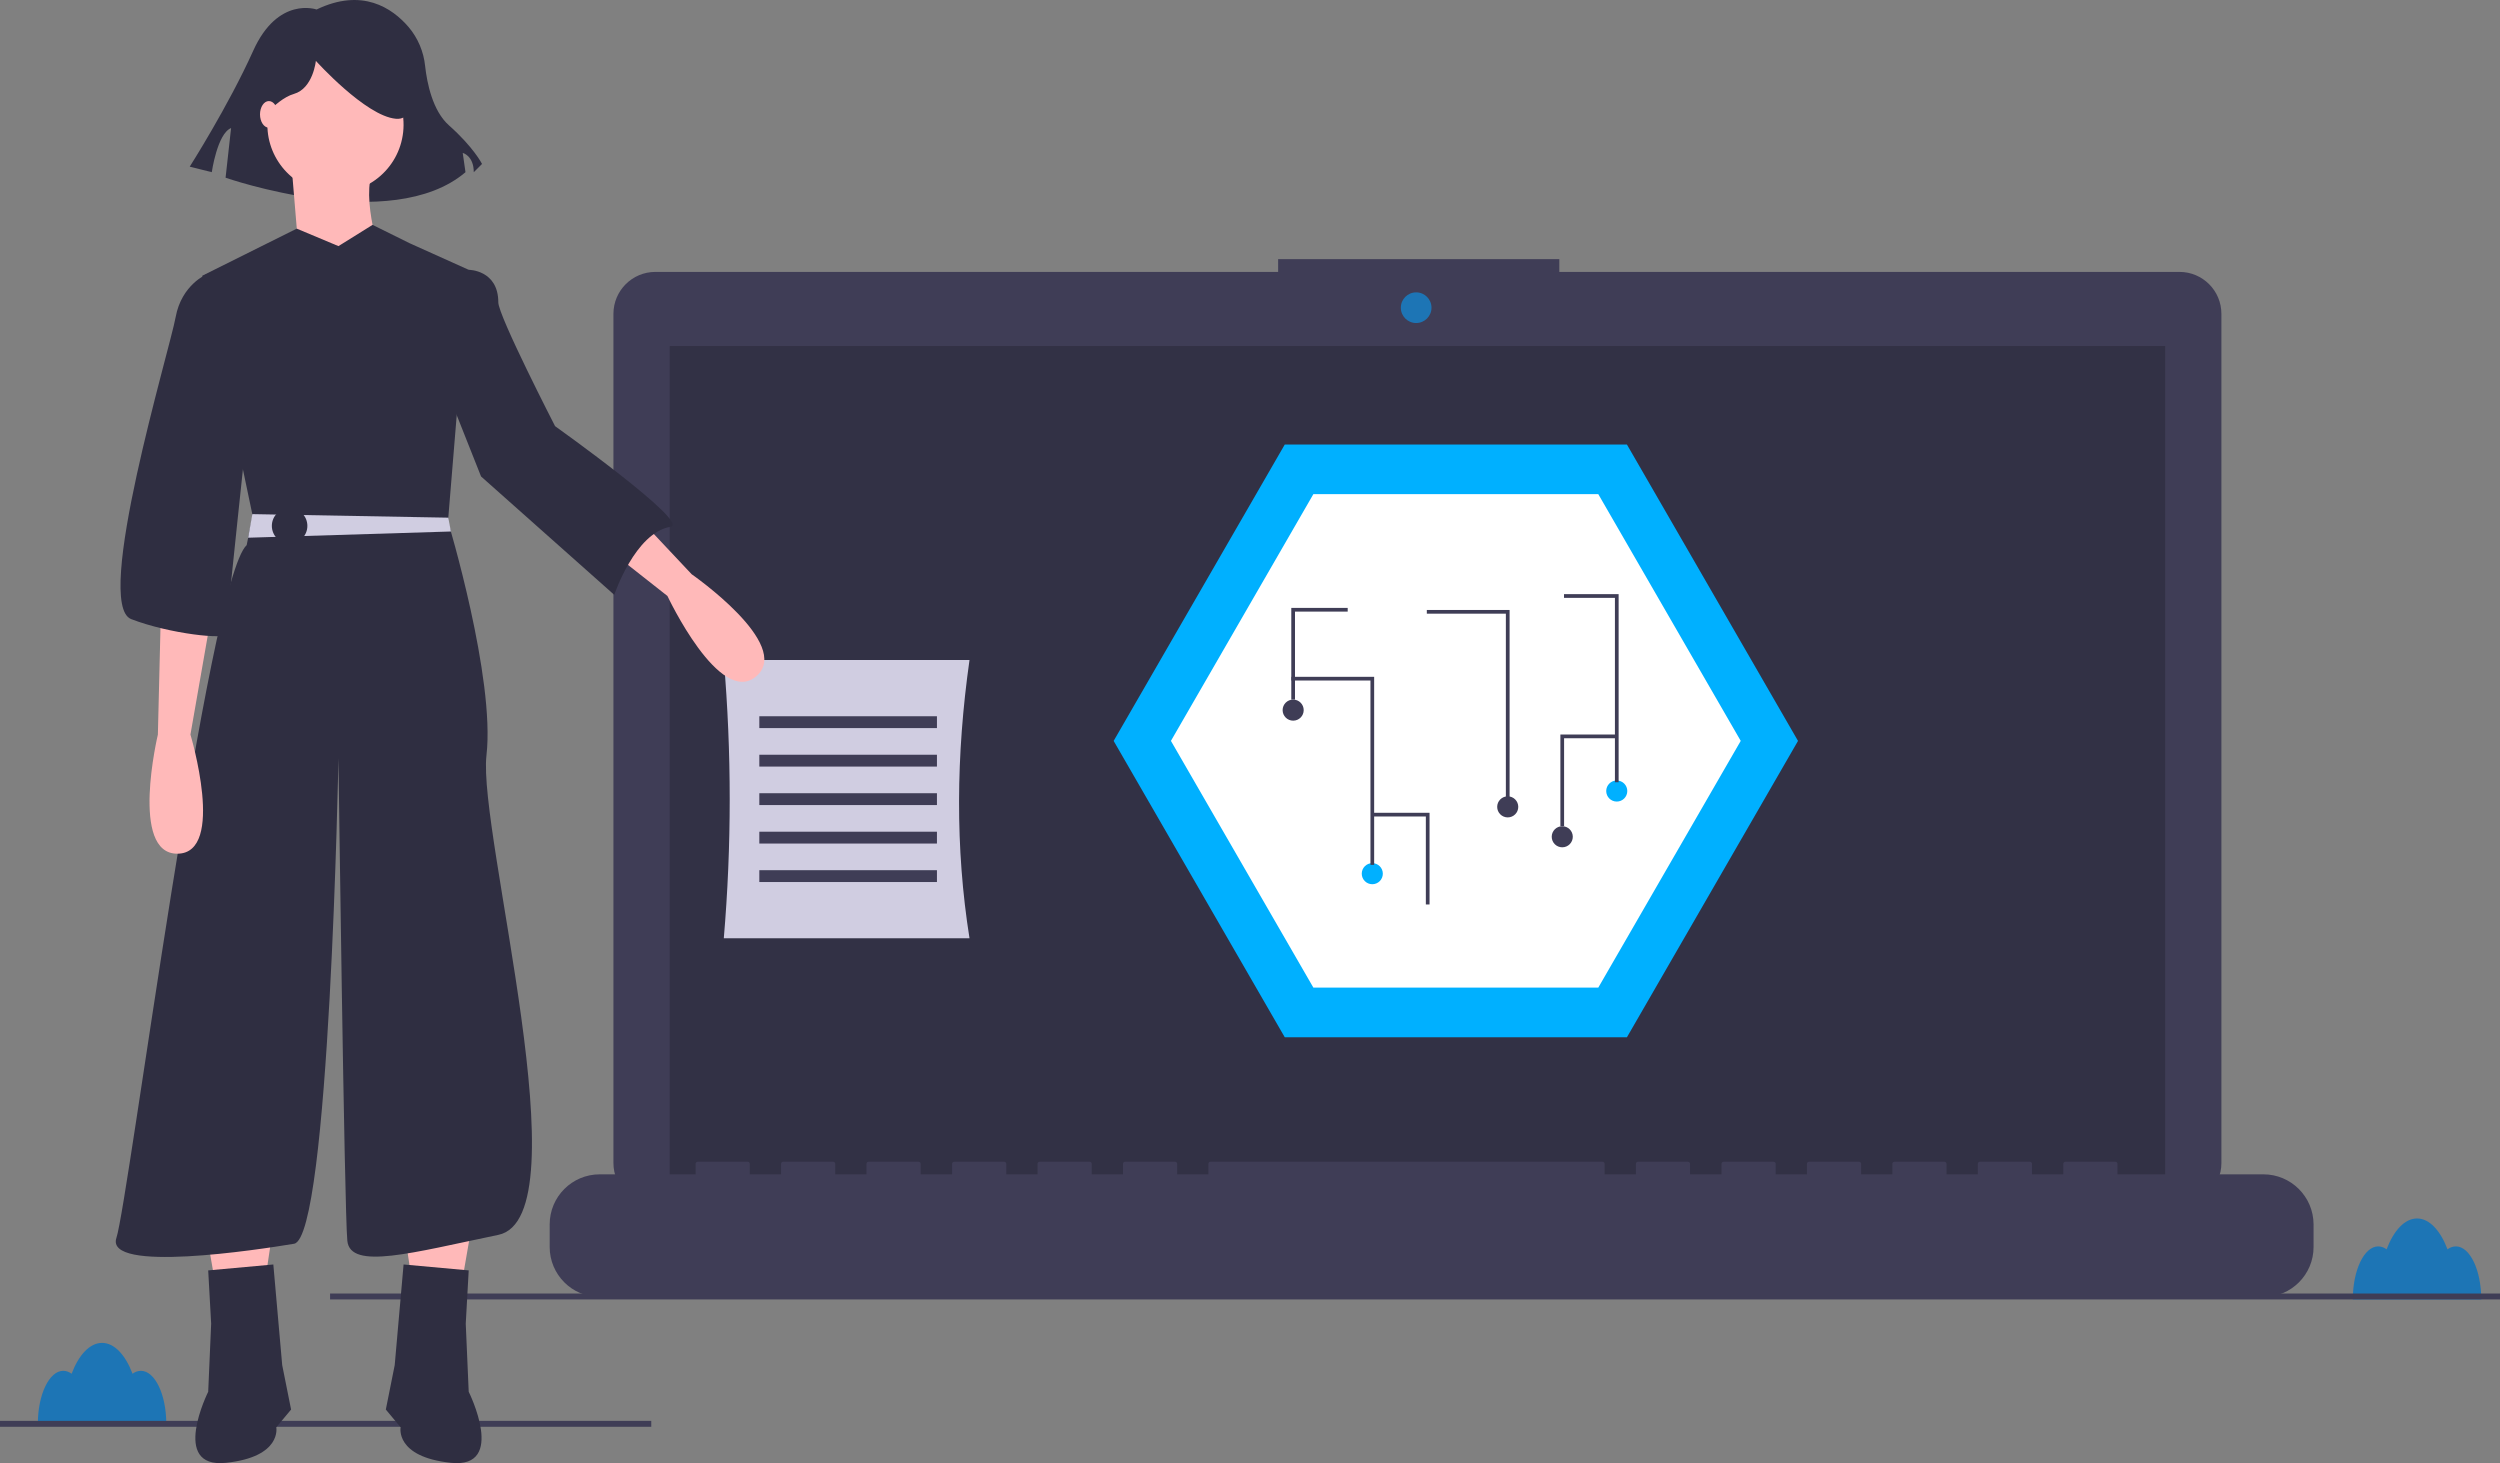
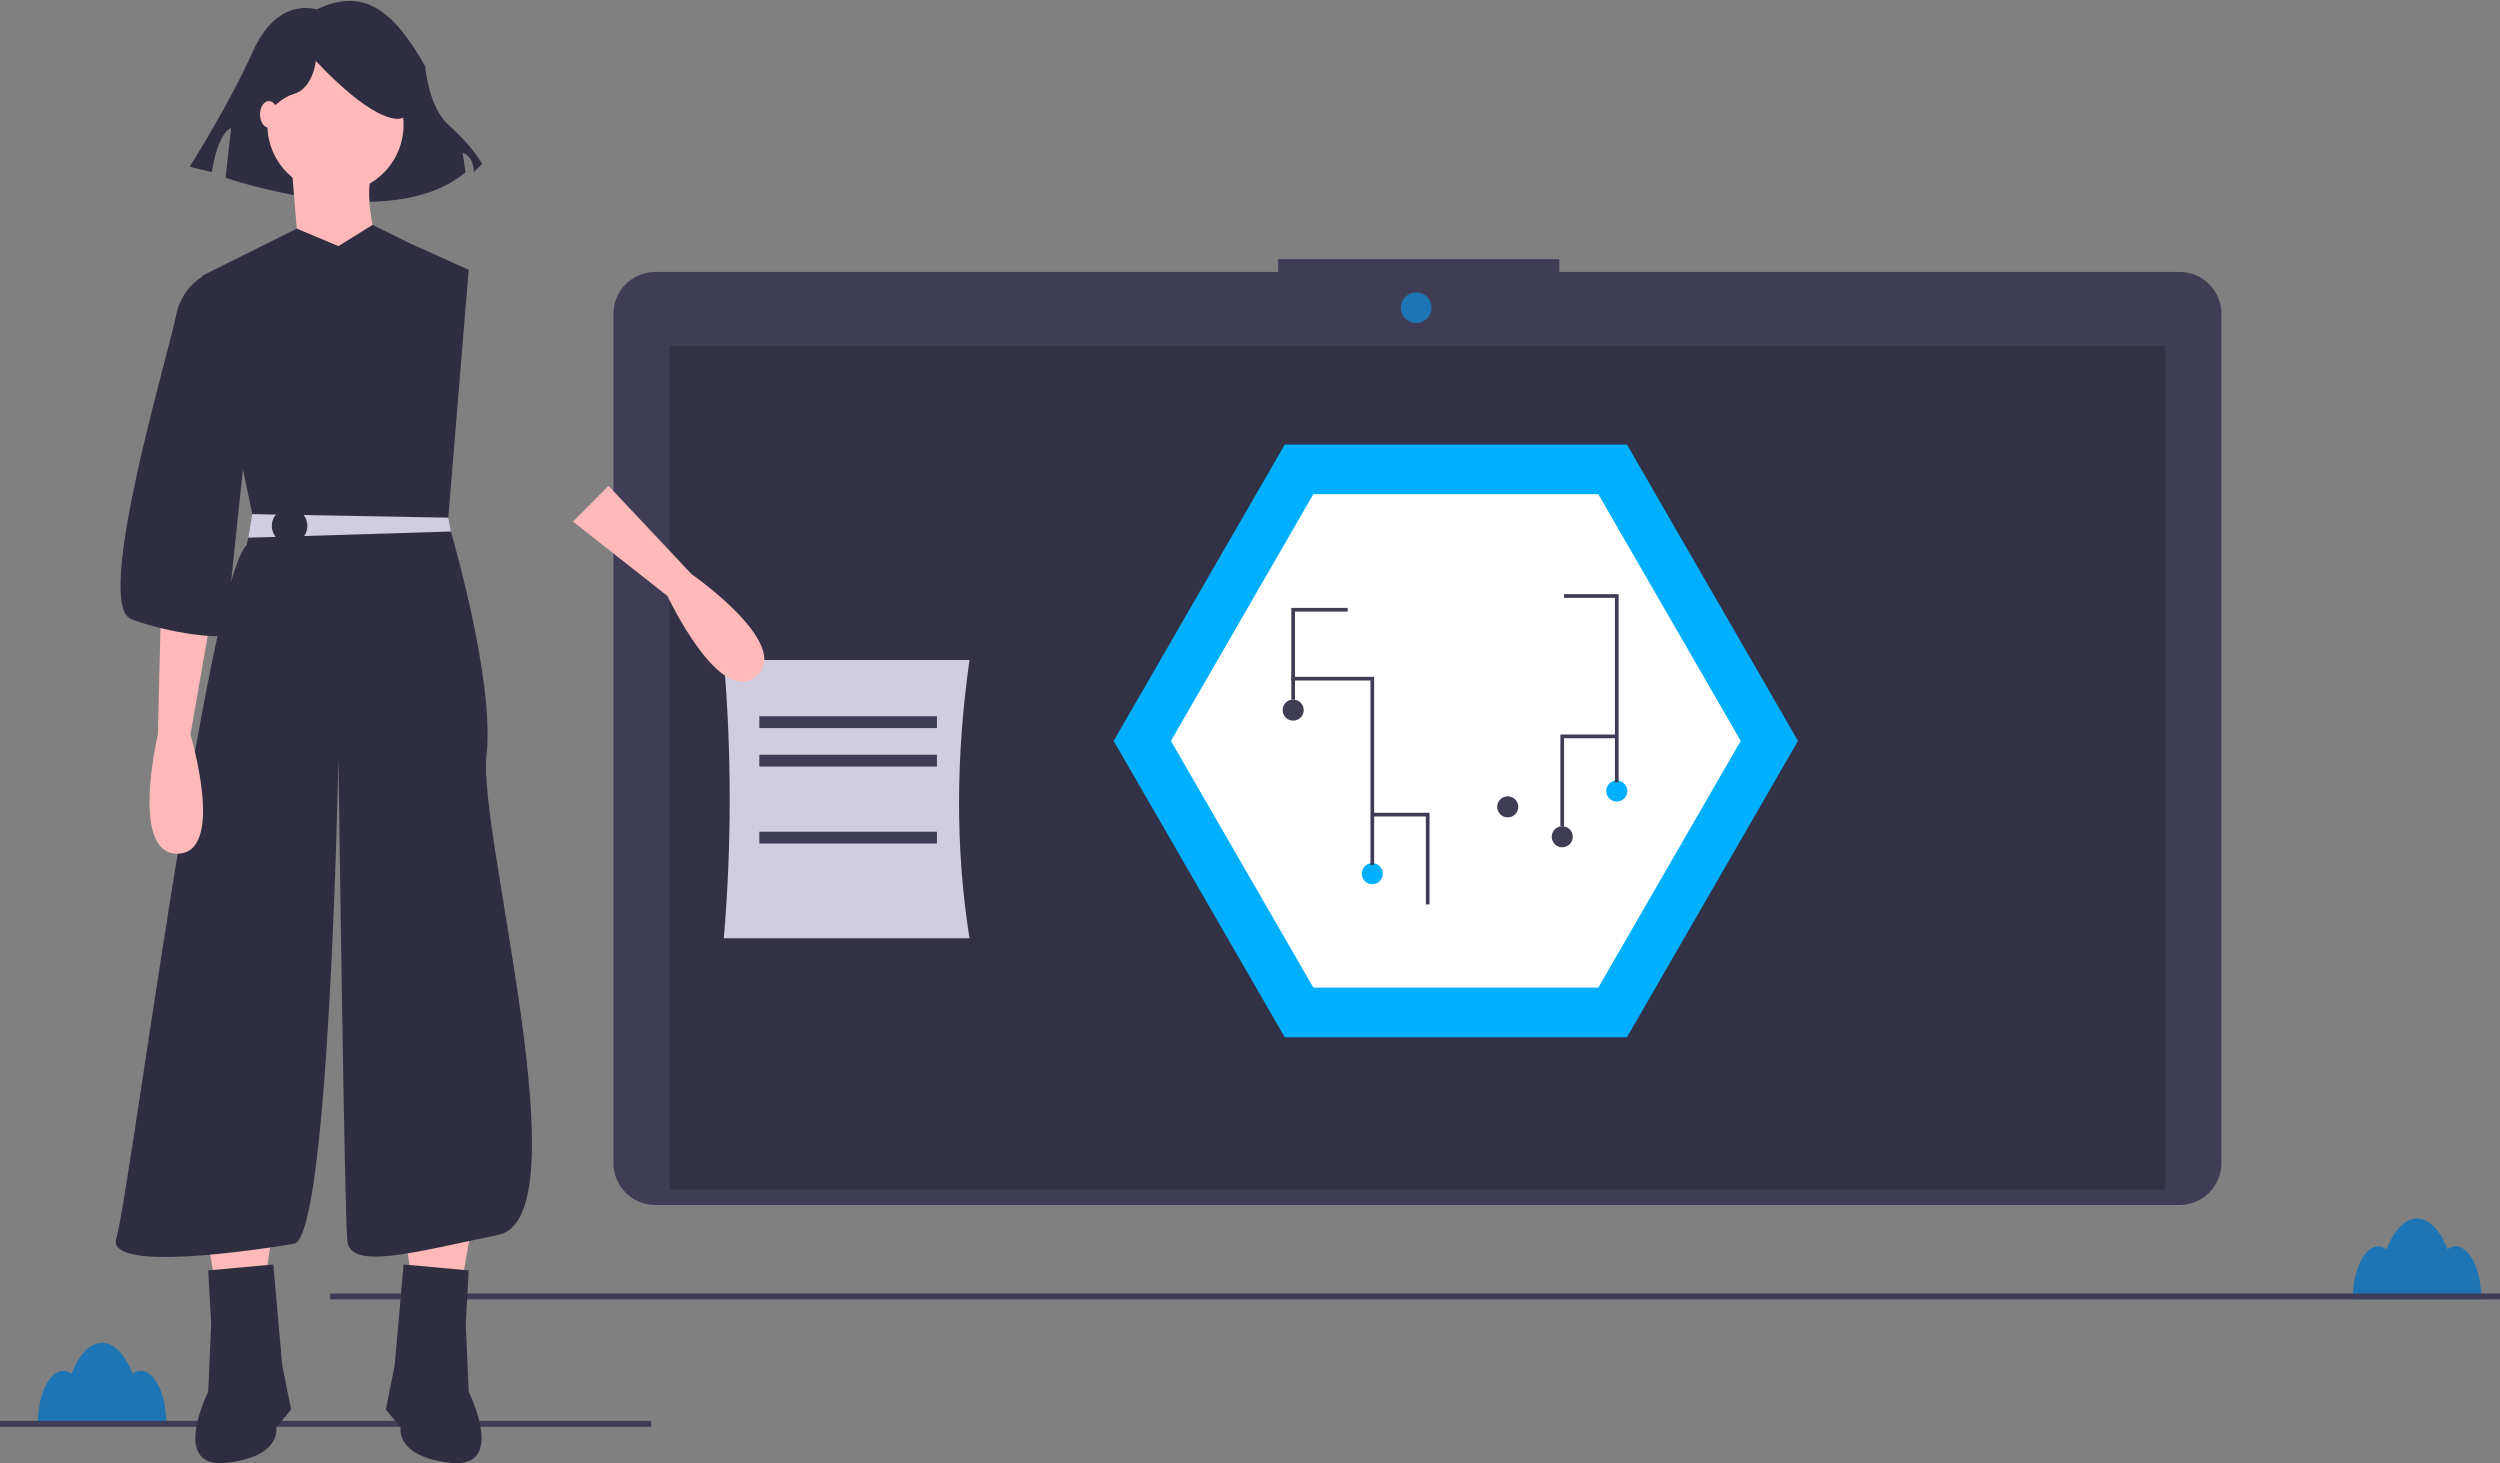
<svg xmlns="http://www.w3.org/2000/svg" version="1.1" id="e9b383de-0ed4-41c7-955a-d31167ca9f18" x="0px" y="0px" viewBox="0 0 844.5 494.25" style="enable-background:new 0 0 844.5 494.25;" xml:space="preserve">
  <rect x="0" y="0" width="844.5" height="494.25" fill="#808080" stroke="none" />
  <style type="text/css">
	.st0{fill:#1D75B5;}
	.st1{fill:#3F3D56;}
	.st2{opacity:0.2;enable-background:new    ;}
	.st3{fill:#D0CDE1;}
	.st4{fill:#00B0FF;}
	.st5{fill:#FFFFFF;}
	.st6{fill:#2F2E41;}
	.st7{fill:#FFB9B9;}
</style>
  <path class="st0" d="M829.59,421.03c-1.02,0.02-2.01,0.37-2.82,0.99c-2.4-6.34-6.12-10.42-10.29-10.42s-7.89,4.08-10.29,10.42  c-0.81-0.62-1.8-0.97-2.82-0.99c-4.74,0-8.59,8.02-8.59,17.92h43.39C838.18,429.05,834.33,421.03,829.59,421.03z" />
  <path class="st1" d="M736.23,91.85H526.74v-4.32h-94.99v4.32H221.39c-7.83,0-14.17,6.34-14.17,14.17v0v286.86  c0,7.83,6.34,14.17,14.17,14.17l0,0h514.83c7.83,0,14.17-6.34,14.17-14.17l0,0V106.02C750.4,98.2,744.05,91.85,736.23,91.85  C736.23,91.85,736.23,91.85,736.23,91.85z" />
  <rect x="226.23" y="116.89" class="st2" width="505.17" height="284.98" />
  <circle class="st0" cx="478.38" cy="103.94" r="5.18" />
  <rect x="111.5" y="436.95" class="st1" width="733" height="2" />
-   <path class="st1" d="M764.58,396.69h-49.3v-3.55c0-0.39-0.32-0.7-0.7-0.7h0h-16.9c-0.39,0-0.7,0.32-0.7,0.7v0v3.55H686.4v-3.55  c0-0.39-0.32-0.7-0.7-0.7h-16.9c-0.39,0-0.7,0.32-0.7,0.7l0,0v3.55h-10.56v-3.55c0-0.39-0.32-0.7-0.7-0.7h0h-16.9  c-0.39,0-0.7,0.32-0.7,0.7v0v3.55h-10.56v-3.55c0-0.39-0.32-0.7-0.7-0.7l0,0h-16.9c-0.39,0-0.7,0.32-0.7,0.7v0v3.55h-10.56v-3.55  c0-0.39-0.32-0.7-0.7-0.7h0h-16.9c-0.39,0-0.7,0.32-0.7,0.7l0,0v3.55H570.9v-3.55c0-0.39-0.32-0.7-0.7-0.7h0h-16.9  c-0.39,0-0.7,0.32-0.7,0.7v0v3.55h-10.56v-3.55c0-0.39-0.32-0.7-0.7-0.7l0,0H408.9c-0.39,0-0.7,0.32-0.7,0.7v0v3.55h-10.56v-3.55  c0-0.39-0.32-0.7-0.7-0.7l0,0h-16.9c-0.39,0-0.7,0.32-0.7,0.7v3.55h-10.56v-3.55c0-0.39-0.32-0.7-0.7-0.7h0h-16.9  c-0.39,0-0.7,0.32-0.7,0.7v0v3.55h-10.56v-3.55c0-0.39-0.32-0.7-0.7-0.7h0h-16.9c-0.39,0-0.7,0.32-0.7,0.7l0,0v3.55H311v-3.55  c0-0.39-0.32-0.7-0.7-0.7c0,0,0,0,0,0h-16.9c-0.39,0-0.7,0.32-0.7,0.7c0,0,0,0,0,0v3.55h-10.56v-3.55c0-0.39-0.32-0.7-0.7-0.7  c0,0,0,0,0,0h-16.9c-0.39,0-0.7,0.32-0.7,0.7l0,0v3.55h-10.56v-3.55c0-0.39-0.32-0.7-0.7-0.7h0h-16.9c-0.39,0-0.7,0.32-0.7,0.7l0,0  v3.55h-32.4c-9.34,0-16.9,7.57-16.9,16.9c0,0,0,0,0,0v7.64c0,9.34,7.57,16.9,16.9,16.9h562.04c9.34,0,16.9-7.57,16.9-16.9v-7.64  C781.49,404.26,773.92,396.69,764.58,396.69L764.58,396.69z" />
  <path class="st3" d="M327.5,316.95h-83c2.66-31.28,2.66-62.72,0-94h83C322.93,255.14,322.66,286.53,327.5,316.95z" />
  <rect x="256.5" y="241.95" class="st1" width="60" height="4" />
  <rect x="256.5" y="254.95" class="st1" width="60" height="4" />
-   <rect x="256.5" y="267.95" class="st1" width="60" height="4" />
  <rect x="256.5" y="280.95" class="st1" width="60" height="4" />
-   <rect x="256.5" y="293.95" class="st1" width="60" height="4" />
  <polygon class="st4" points="549.58,150.17 433.99,150.17 376.19,250.28 433.99,350.38 549.58,350.38 607.37,250.28 " />
  <path class="st5" d="M443.66,333.62h96.24l48.12-83.35l-48.12-83.35h-96.24l-48.12,83.35L443.66,333.62z" />
  <circle class="st1" cx="509.31" cy="272.56" r="3.56" />
  <circle class="st1" cx="436.83" cy="239.88" r="3.56" />
-   <polygon class="st1" points="509.94,269.59 508.68,269.59 508.68,207.3 481.98,207.3 481.98,206.05 509.94,206.05 " />
  <circle class="st4" cx="463.56" cy="295.13" r="3.56" />
  <polygon class="st1" points="464.19,292.16 462.94,292.16 462.94,229.88 436.23,229.88 436.23,228.63 464.19,228.63 " />
  <circle class="st4" cx="546.14" cy="267.21" r="3.56" />
  <polygon class="st1" points="546.77,264.24 545.52,264.24 545.52,201.96 528.32,201.96 528.32,200.7 546.77,200.7 " />
  <polygon class="st1" points="437.45,236.32 436.2,236.32 436.2,205.35 455.25,205.35 455.25,206.6 437.45,206.6 " />
  <polygon class="st1" points="482.9,305.53 481.65,305.53 481.65,275.81 463.86,275.81 463.86,274.56 482.9,274.56 " />
  <circle class="st1" cx="527.73" cy="282.66" r="3.56" />
  <polygon class="st1" points="528.35,279.09 527.1,279.09 527.1,248.12 546.14,248.12 546.14,249.38 528.35,249.38 " />
  <g>
    <path class="st0" d="M47.59,463.06c-1.02,0.02-2.01,0.37-2.82,0.99c-2.4-6.34-6.12-10.42-10.29-10.42s-7.89,4.08-10.29,10.42   c-0.81-0.62-1.8-0.97-2.82-0.99c-4.74,0-8.59,8.02-8.59,17.92h43.39C56.18,471.08,52.33,463.06,47.59,463.06z" />
    <rect y="479.97" class="st1" width="220" height="2" />
-     <path class="st6" d="M106.94,3.21c0,0-13.04-4.66-21.42,13.97S64.09,56.3,64.09,56.3l7.45,1.86c0,0,1.86-13.04,6.52-14.9   L76.2,60.03c0,0,55.89,19.56,81.04-1.86l-0.93-6.52c0,0,3.73,0.93,3.73,6.52l2.79-2.79c0,0-2.79-5.59-11.18-13.04   c-5.5-4.89-7.39-14.2-8.04-20.01c-0.49-4.86-2.43-9.46-5.58-13.19C132.47,2.67,122.31-4.19,106.94,3.21z" />
+     <path class="st6" d="M106.94,3.21c0,0-13.04-4.66-21.42,13.97S64.09,56.3,64.09,56.3l7.45,1.86c0,0,1.86-13.04,6.52-14.9   L76.2,60.03c0,0,55.89,19.56,81.04-1.86l-0.93-6.52c0,0,3.73,0.93,3.73,6.52l2.79-2.79c0,0-2.79-5.59-11.18-13.04   c-5.5-4.89-7.39-14.2-8.04-20.01C132.47,2.67,122.31-4.19,106.94,3.21z" />
    <polygon class="st7" points="69.33,414.14 73.33,437.14 89.33,434.14 92.33,414.14  " />
    <path class="st6" d="M92.33,427.14l-22,2l1,18l-1,23c0,0-13,26,6,24s17-12,17-12l5-6l-3-15L92.33,427.14z" />
    <polygon class="st7" points="159.34,414.14 155.34,437.14 139.34,434.14 136.34,414.14  " />
    <path class="st6" d="M136.33,427.14l22,2l-1,18l1,23c0,0,13,26-6,24s-17-12-17-12l-5-6l3-15L136.33,427.14z" />
    <ellipse transform="matrix(0.109 -0.994 0.994 0.109 59.084 150.197)" class="st7" cx="113.33" cy="42.14" rx="23" ry="23" />
    <path class="st7" d="M98.33,54.14l3,36l28-1c0,0-8-23-3-32L98.33,54.14z" />
    <path class="st6" d="M114.33,83.14l11.52-7.18l12.48,6.18l20,9l-7,85c0,0,16,53,13,79s33,156,4,162s-50,12-51,2s-3-163-3-163   s-3,162-15,164s-64,10-60-2s31-222,44-234l2-10l-17-81l31.92-15.91L114.33,83.14z" />
    <path class="st7" d="M54.33,207.14l-1,41c0,0-9.63,40.48,6.69,40.24s4.31-40.24,4.31-40.24l7-40L54.33,207.14z" />
    <path class="st7" d="M205.55,164.11l28.1,29.87c0,0,34.18,23.73,21.87,34.43s-30.06-27.09-30.06-27.09l-31.9-25.12L205.55,164.11z" />
    <polygon class="st3" points="83.83,181.64 152.32,179.54 151.43,174.89 151.43,174.87 85.24,173.67  " />
    <circle class="st6" cx="97.83" cy="177.64" r="6" />
    <path class="st6" d="M76.33,94.14l-6.5-1.5c0,0-8.5,3.5-10.5,14.5s-28,97-15,102s32,7,32,5s8-77,8-77L76.33,94.14z" />
-     <path class="st6" d="M137.5,97.95l20.83-6.81c0,0,10,0,10,11c0,4.54,19.17,41.81,19.17,41.81s46.05,32.83,39,34c-12,2-19,23-19,23   l-45-40L137.5,97.95z" />
    <path class="st6" d="M85.28,43.85c0,0,7.45-10.25,13.97-12.11s7.45-11.18,7.45-11.18s16.77,18.63,27.01,19.56   s0.93-22.36,0.93-22.36l-18.63-4.66l-17.7,1.86l-13.97,9.32L85.28,43.85z" />
    <ellipse class="st7" cx="90.83" cy="38.64" rx="3" ry="4.5" />
  </g>
</svg>